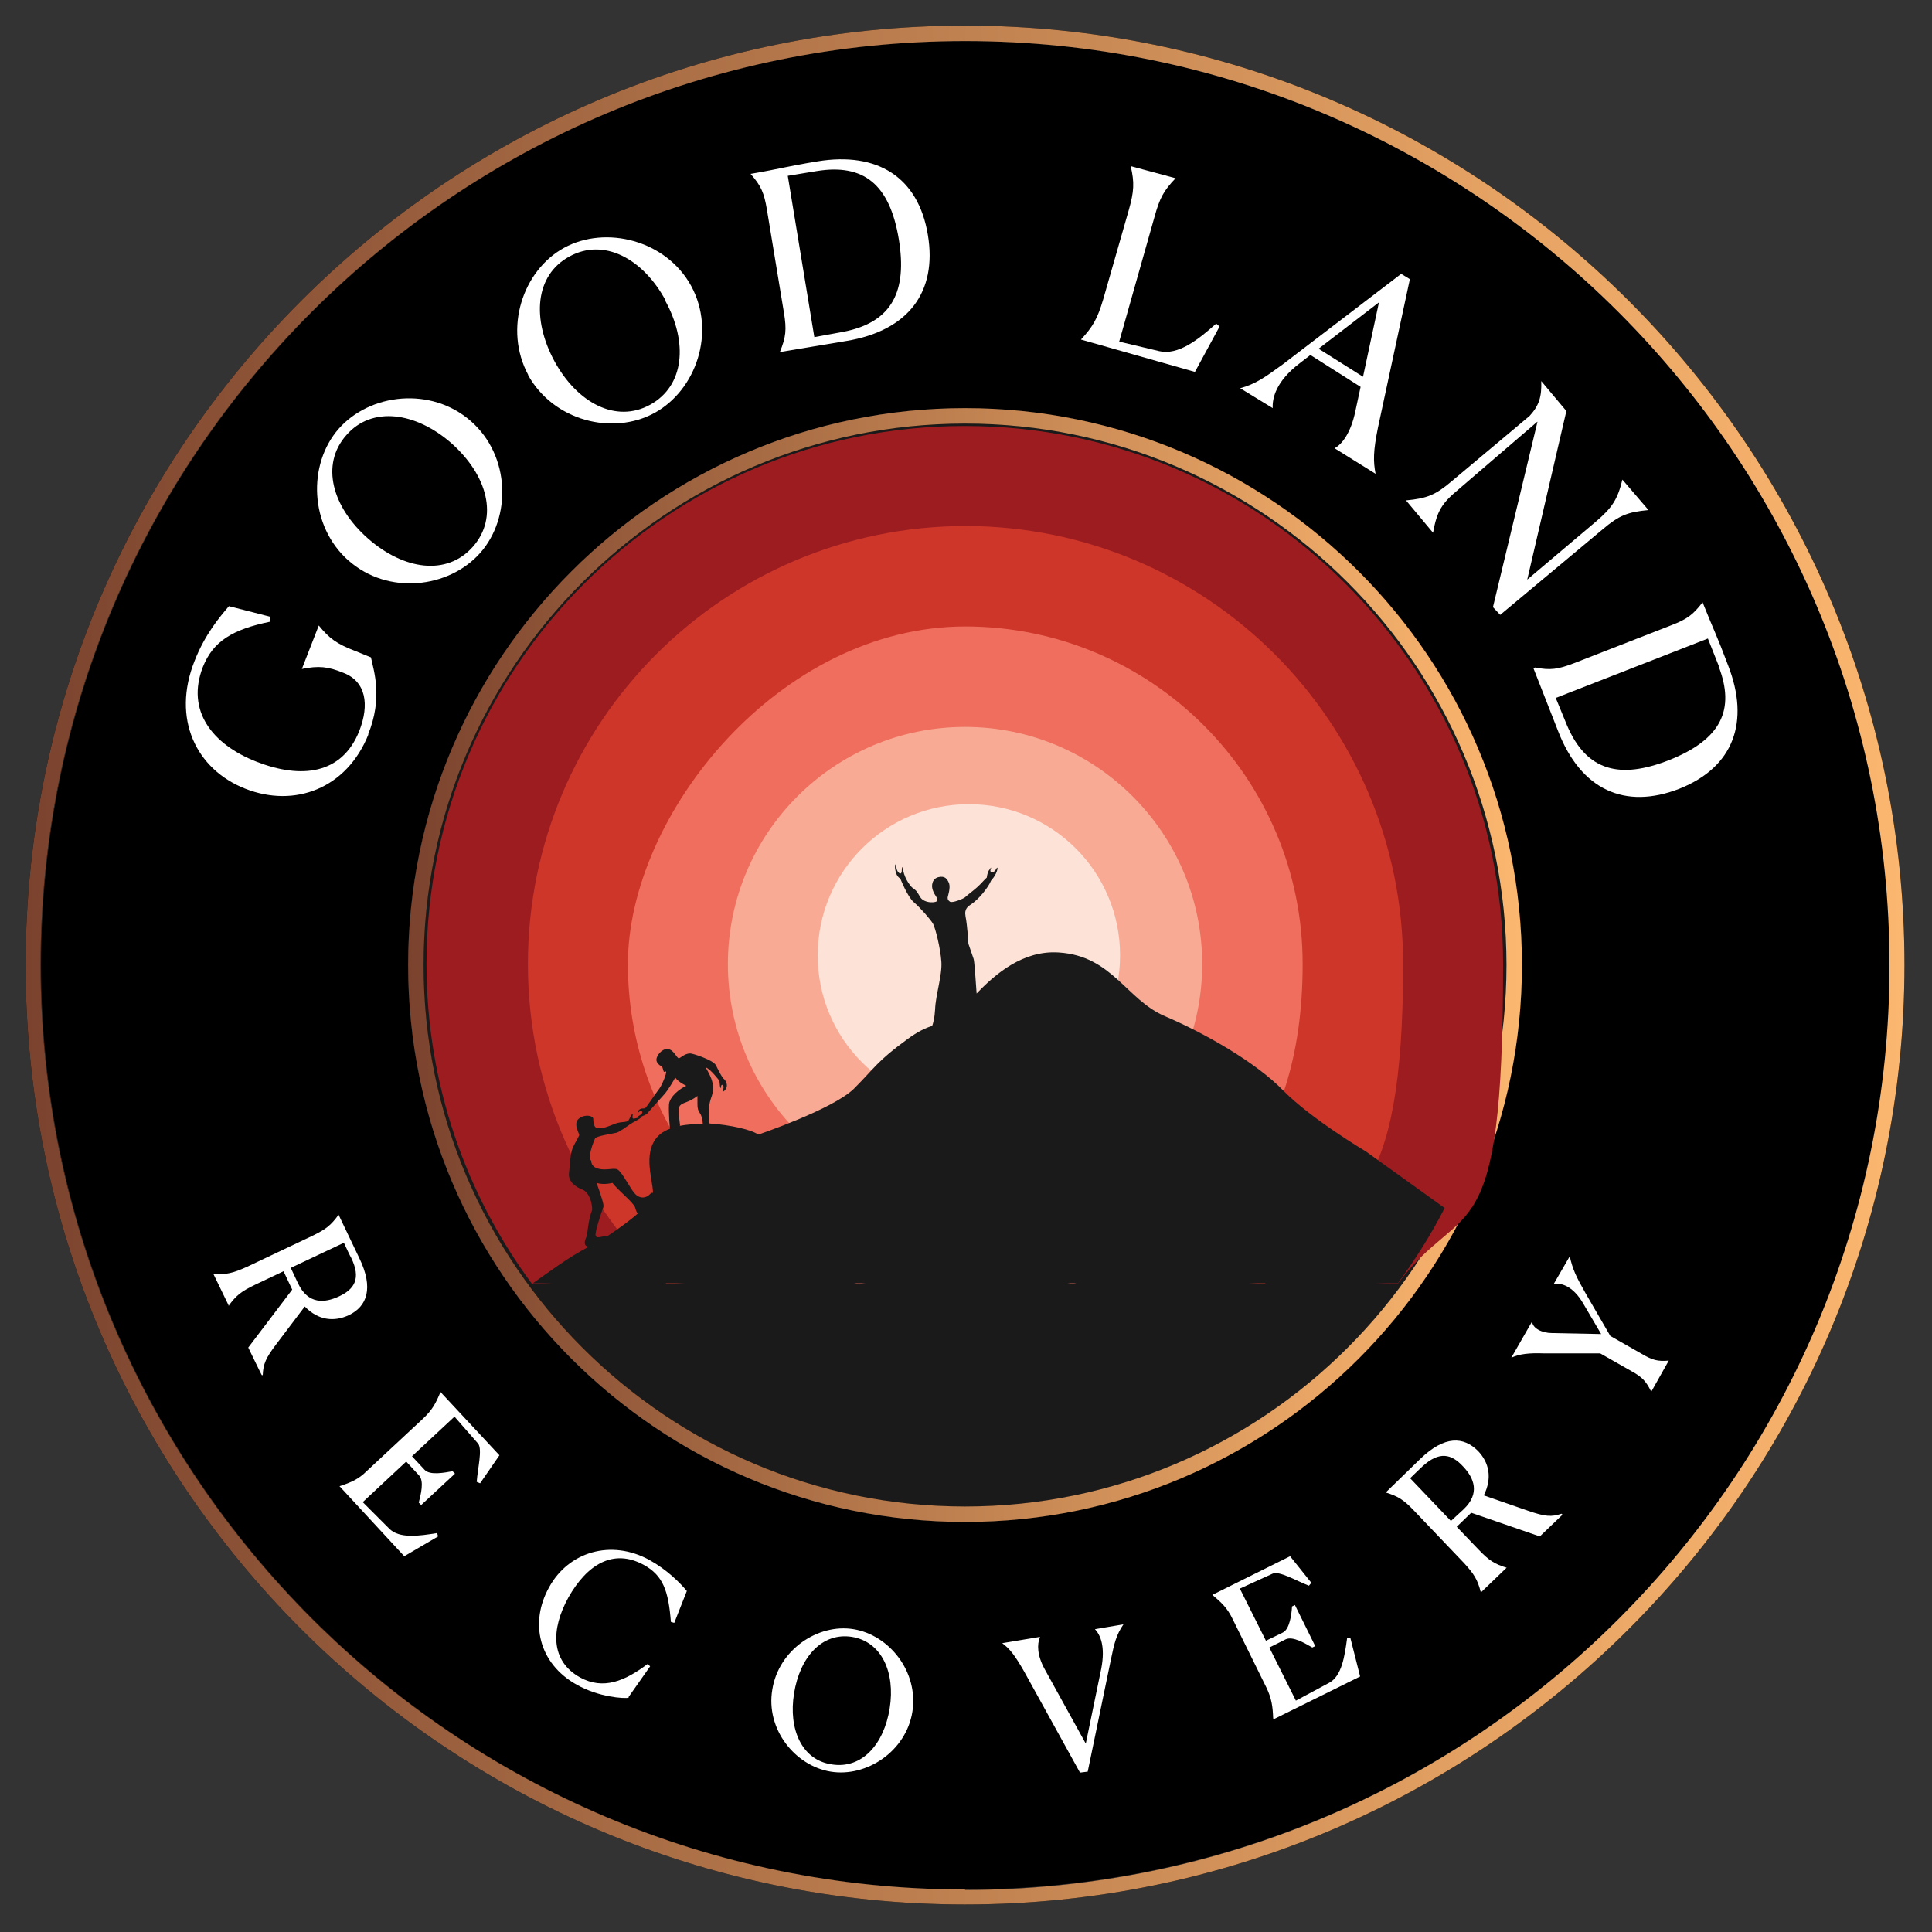
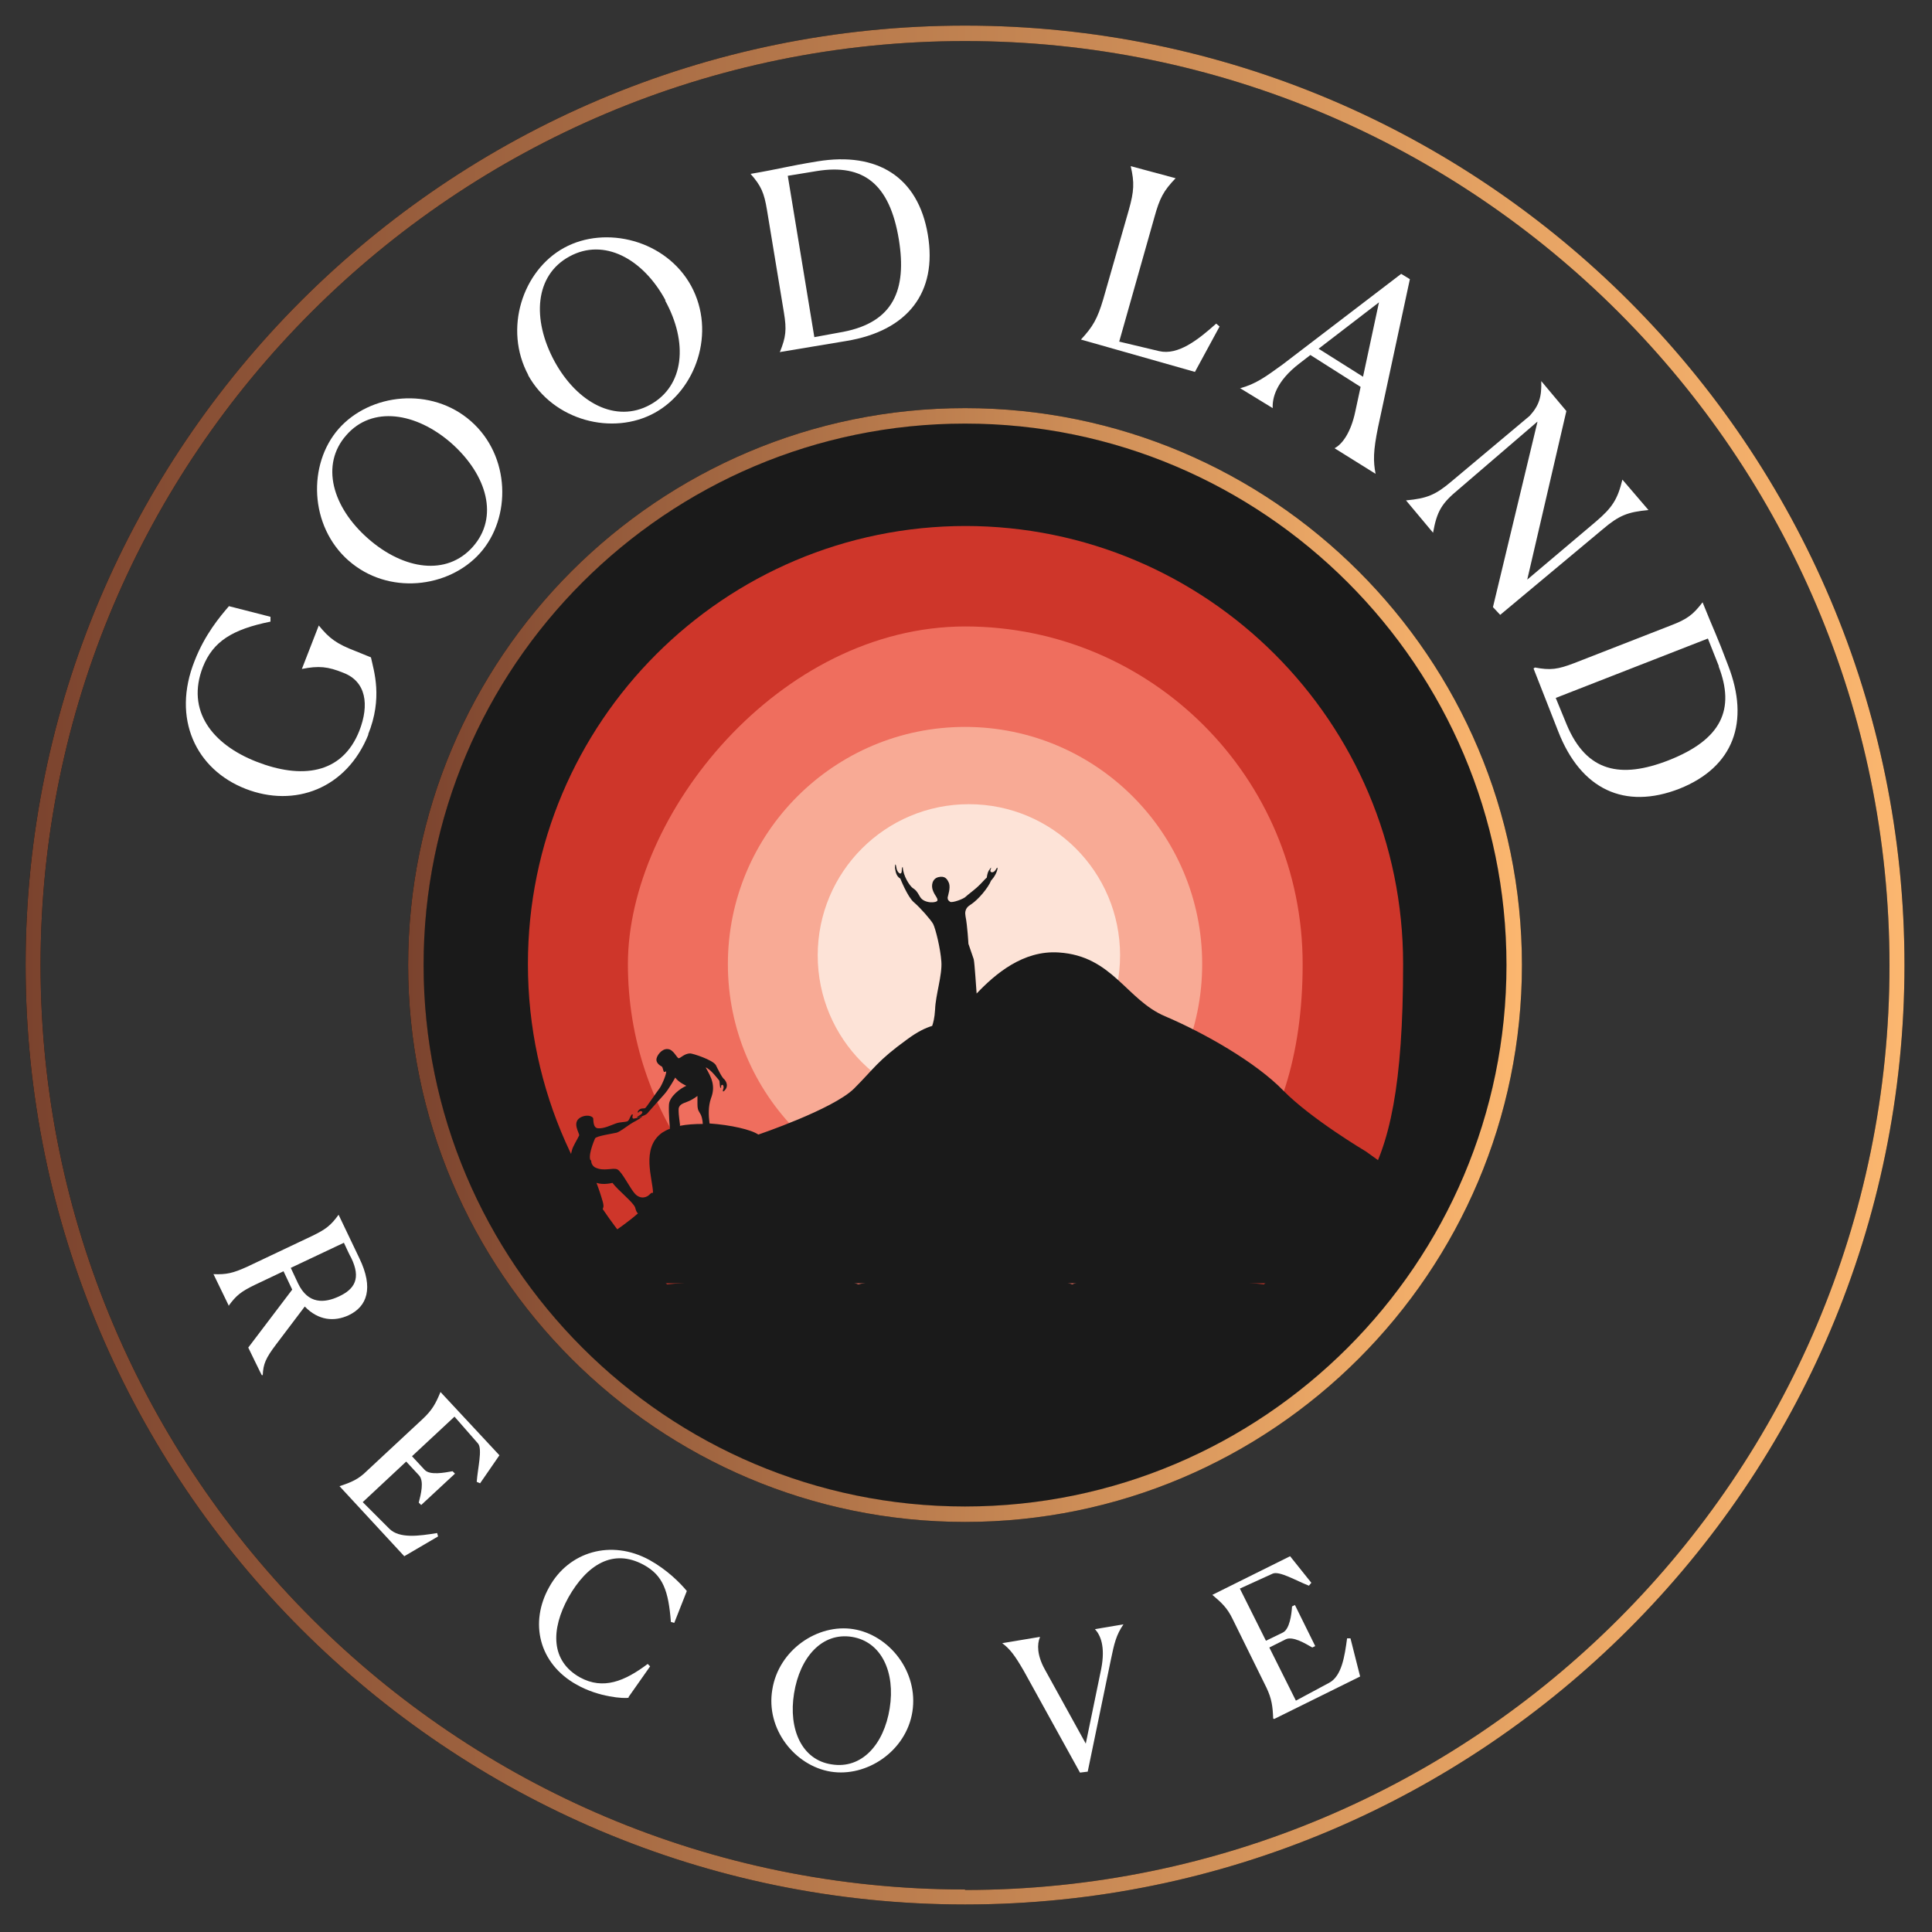
<svg xmlns="http://www.w3.org/2000/svg" xmlns:xlink="http://www.w3.org/1999/xlink" id="Layer_1" width="400" height="400" version="1.1" viewBox="0 0 400 400">
  <rect x="0" y="0" width="400" height="400" fill="#333333" stroke="none" />
  <defs>
    <style>
      .st0 {
        fill: url(#linear-gradient1);
      }

      .st1 {
        fill: #f8aa95;
      }

      .st2 {
        fill: url(#linear-gradient);
      }

      .st3 {
        fill: #ef6e5e;
      }

      .st4 {
        fill: #9d1c20;
      }

      .st5 {
        fill: #fff;
      }

      .st6 {
        fill: #ce362a;
      }

      .st7 {
        fill: #1a1a1a;
      }

      .st8 {
        fill: #fde3d7;
      }
    </style>
    <linearGradient id="linear-gradient" x1="5.3" y1="199.8" x2="394.4" y2="199.8" gradientUnits="userSpaceOnUse">
      <stop offset="0" stop-color="#7b432e" />
      <stop offset=".4" stop-color="#b3764a" />
      <stop offset=".8" stop-color="#e7a464" />
      <stop offset="1" stop-color="#fbb66f" />
    </linearGradient>
    <linearGradient id="linear-gradient1" x1="84.5" x2="315.1" xlink:href="#linear-gradient" />
  </defs>
  <path class="st7" d="M199.8,87.7c-61.8,0-112.1,50.3-112.1,112.1s50.3,112.1,112.1,112.1,112.1-50.3,112.1-112.1-50.3-112.1-112.1-112.1Z" />
-   <path d="M199.8,8.5C94.3,8.5,8.5,94.3,8.5,199.8s85.8,191.4,191.4,191.4,191.4-85.8,191.4-191.4S305.3,8.5,199.8,8.5ZM199.8,315.1c-63.6,0-115.3-51.7-115.3-115.3s51.7-115.3,115.3-115.3,115.3,51.7,115.3,115.3-51.7,115.3-115.3,115.3Z" />
  <path d="M199.8,5.3C92.5,5.3,5.3,92.5,5.3,199.8s87.3,194.5,194.5,194.5,194.5-87.3,194.5-194.5S307.1,5.3,199.8,5.3ZM199.8,391.2c-105.5,0-191.4-85.8-191.4-191.4S94.3,8.5,199.8,8.5s191.4,85.8,191.4,191.4-85.8,191.4-191.4,191.4Z" />
  <path class="st2" d="M199.8,5.3C92.5,5.3,5.3,92.5,5.3,199.8s87.3,194.5,194.5,194.5,194.5-87.3,194.5-194.5S307.1,5.3,199.8,5.3ZM199.8,391.2c-105.5,0-191.4-85.8-191.4-191.4S94.3,8.5,199.8,8.5s191.4,85.8,191.4,191.4-85.8,191.4-191.4,191.4Z" />
  <path d="M199.8,84.5c-63.6,0-115.3,51.7-115.3,115.3s51.7,115.3,115.3,115.3,115.3-51.7,115.3-115.3-51.7-115.3-115.3-115.3ZM199.8,311.9c-61.8,0-112.1-50.3-112.1-112.1s50.3-112.1,112.1-112.1,112.1,50.3,112.1,112.1-50.3,112.1-112.1,112.1Z" />
  <path class="st0" d="M199.8,84.5c-63.6,0-115.3,51.7-115.3,115.3s51.7,115.3,115.3,115.3,115.3-51.7,115.3-115.3-51.7-115.3-115.3-115.3ZM199.8,311.9c-61.8,0-112.1-50.3-112.1-112.1s50.3-112.1,112.1-112.1,112.1,50.3,112.1,112.1-50.3,112.1-112.1,112.1Z" />
-   <path class="st4" d="M199.8,88.2c61.5,0,111.4,49.9,111.4,111.4s-8.1,47.8-21.9,66.3l-94.2-6.1-84.9,6.1c-13.7-18.5-21.9-41.5-21.9-66.3,0-61.5,49.9-111.4,111.4-111.4Z" />
  <path class="st6" d="M199.8,108.9c50.1,0,90.7,40.6,90.7,90.7s-11.1,49.7-28.8,66.3l-57.2-5.5-66.4,5.5c-17.7-16.5-28.8-40.1-28.8-66.3,0-50.1,40.6-90.7,90.7-90.7h0Z" />
  <path class="st3" d="M199.8,129.7c38.6,0,69.9,31.3,69.9,69.9s-20,57-47.7,66.3l-17.6-5.5-26.7,5.5c-27.7-9.3-47.7-35.4-47.7-66.3s31.3-69.9,69.9-69.9h0Z" />
  <path class="st1" d="M199.8,150.5c27.1,0,49.1,22,49.1,49.1s-22,49.1-49.1,49.1-49.1-22-49.1-49.1,22-49.1,49.1-49.1h0Z" />
  <path class="st8" d="M200.6,166.5c17.3,0,31.3,14,31.3,31.3s-14,31.3-31.3,31.3-31.3-14-31.3-31.3,14-31.3,31.3-31.3Z" />
  <path class="st7" d="M125.5,256.1c2.4-1.6,4.8-3.3,6.6-4.9,0,0-.3,0-.6-1.2-.4-1.1-3.5-3.5-4.7-5.1,0,0-1.8.5-3.3,0,0,0,.7,1.9.9,2.6.2.7.7,2,.5,2.5-.2.5-1.6,4.5-1.6,5.6,0,1.1,1.4.2,2.3.4h0ZM122.4,240.3c0,.6.3,1.1.8,1.4,1.8.9,3.6,0,4.6.4,1,.5,2.6,3.9,3.7,5.1,1.2,1.2,2.5.7,3.1,0,.3-.3.5-.3.6-.2,0-2.8-2.6-9.3,1.9-12.5.5-.3,1-.6,1.6-.8h0s-.3-3.3-.2-5c.1-1.7,2.4-3.4,3.6-3.9,0,0-1.6-.7-2.3-1.7,0,0-1.3,2.4-2.3,3.5-.2.2-3.3,3.7-3.3,3.7-.3.5-1.2.8-1.9,1-.6.2-.5,0,0-.3,1.4-.8.3-1.3-.1-.7-.1.2-.3-.1,0-.4.5-.6,1.1-.3,1.4-.5.2-.1,2.2-3.1,2.9-4,.6-.8,1.6-3.3,1.4-3.6,0,0-.4.3-.5,0-.1-.2-.2-.9-.4-1-.2-.1-1.1-.6-1.1-1.4,0-.8,1.1-2.3,2.3-2.2,1.2,0,1.9,1.8,2.3,1.9.4,0,1.2-1,2.4-1,.5,0,4.6,1.3,5.3,2.4.4.8,1.3,2.7,1.8,3,.5.6.8,1.5,0,2.3-.3.3-.4.2-.3-.2.1-.3.2-.6,0-.9,0-.2-.5-.1-.4.3,0,.2,0,.4-.2.1-.1-.5-.1-1.3-.2-1.4-.1-.1-1.8-2.4-2.8-2.7,1.2,2.1,2.1,3.8,1.1,6.4-.6,1.7-.5,3.6-.3,5.2,4.4.3,8.7,1.3,10.1,2.3,0,0,15.4-5.2,19.8-9.5,4.3-4.3,4.8-5.7,11-10.2,2.3-1.7,3.9-2.4,5.2-2.8.2-.6.5-1.6.6-3.4.1-3,1.5-7.1,1.3-9.9-.2-2.8-1.2-6.8-1.7-7.8-.5-.9-2.7-3.4-4-4.5-1.3-1.1-2.8-4.9-2.8-4.9-.9-.5-1-1.6-1.1-2.2,0-1.2.2-.7.3,0,.1.9,1.1,1.8,1.1.5,0-.7.2-.7.2-.7.1,1.9,1.4,3.8,2,4.3.7.5.8.5,1.6,1.9.8,1.4,3.5,1.3,3.6.7,0-.6-.5-.9-.9-1.9-.5-1.1-.2-2.6,1.1-2.9,1.3-.3,1.8.3,2.2,1.3.3,1-.2,2.4-.3,2.9,0,.5.1.6.5.9.4.3,2.9-.6,3.3-1.1.3-.3,1.4-1.1,2.3-1.9.9-.8,1.7-1.8,2-2,.1-.8.3-1.4.6-1.7.4-.7.3-.2.2,0-.3.7.6.9,1.1,0,.1-.2.4-.7.3,0-.3,1.3-1.3,2.3-1.3,2.3-.6,1.5-2.6,3.9-4.1,4.9-.6.4-1.5.9-1.2,2.5.4,2,.6,5.7.6,5.7,0,0,.8,2.3,1.1,3.2.2.9.5,6,.6,7.1,3.8-4,9.6-9,17-8.5,11.1.7,14,9.8,22,13.2,8,3.4,18.8,9.5,24.5,15.4,5.8,5.9,17.1,12.6,17.1,12.6l16.3,11.7c-2.8,5.5-6.1,10.7-9.7,15.6H110.3c2.9-2,7.6-5.6,11.7-7.6-.8,0-1.3-.5-.6-2,.3-.7.3-3.3,1.2-5.6,0-2.3-1.1-3.9-2-4.2-1.3-.5-3-1.6-2.8-3.4.2-1.5.2-3.3.6-4.7.2-.9,1.2-2.4,1.5-3.1.2-.4-1.8-2.9.6-3.9,1.3-.5,2.2,0,2.3.3.1.3-.1,2,1,2.1,1.2.1,2.6-.6,3.7-1,1.1-.4,2.3-.2,2.6-.6s.5-1.2.8-1.3c.3,0-.2.7.2.9.2,0,1.2-.2,1.7-.4.2-.1.3,0,0,.1-.5.5-1.7,1-2.4,1.5-.9.6-1.9,1.4-2.7,1.7-.8.2-4.3.7-4.5,1.2h0c0,0-1.4,3.1-1,4.4h0ZM195.5,211.8c.2-1,.6-2.6.9-3.5.3-1.4.6-1.2.8-2.3.2-1.1.5-1.6.5-1.6l.5-3.6s1.6,4.8,1.4,7.9c-.7.7-1.2,1.3-1.6,1.7-.9.8-1.7,1.1-2.5,1.4h0ZM132.1,251.2c.3-.3.6-.6.9-.8l-.9.8ZM140.7,233.1c1.5-.3,3.1-.4,4.8-.4,0,0,0-1-.4-1.9-.4-.8-.7-.8-.7-2.3,0-1.4,0-1.6,0-1.6,0,0-1,.8-2.1,1.2-1,.4-1.9.6-1.8,1.9,0,.8.2,2.1.3,3h0Z" />
  <g>
    <path class="st5" d="M47.4,270.4l-3.2-6.6h0c2.7.1,4-.2,6.9-1.5l13.5-6.4c2.9-1.4,3.9-2.2,5.5-4.4h0s4.3,9,4.3,9c3,6.2,1.6,10-2.2,11.8-3,1.4-6.3,1.1-9.1-1.8l-5.9,7.8c-2.2,2.9-2.7,4.1-2.8,6.4h-.2c0,.1-2.8-5.7-2.8-5.7l9.1-12-1.8-3.8-5.9,2.8c-2.9,1.4-3.9,2.2-5.5,4.4h0ZM71.2,257.3l-11,5.2,1.5,3.2c2.1,4.4,5.5,4.1,8.5,2.7,3.2-1.5,4.6-3.7,2.5-8-.3-.5-.8-1.6-1.5-3.1Z" />
    <path class="st5" d="M70.3,307.7c2.4-.8,3.9-1.4,5.7-3.2l11.6-10.8c1.9-1.8,2.6-3.1,3.6-5.5h0c0,0,12.2,13.1,12.2,13.1l-4,5.8-.7-.3c.2-2.8,1.2-6.7.3-7.9l-4.9-5.6-8.8,8.2,2.6,2.8c1.1,1.2,4.1.6,5.8.3l.5.5-7,6.5-.5-.5c.4-1.6,1.2-4.5,0-5.7l-2.6-2.8-9,8.4,5.5,5.5c2.1,2.1,6.2,1.5,9.9.9l.2.7-7,4.1-13.5-14.6h0Z" />
    <path class="st5" d="M130.2,351.5c-1,.2-6.2-.1-10.8-2.7-7.9-4.4-9.8-12.9-5.7-20.2,4-7.3,12.8-10,20.8-5.6,3.6,2,6.3,4.7,7.7,6.4l-2.6,6.6-.7-.2c-.5-6.4-1.6-9.6-5.6-11.8-6.4-3.5-11.8,0-15.6,6.7-3.7,6.7-3.7,13.2,2.4,16.6,4.8,2.6,9.2.8,14-2.8l.5.5-4.5,6.4Z" />
    <path class="st5" d="M159.9,349.8c1.3-8.2,9.4-13.7,16.8-12.5,7.4,1.2,13.5,8.8,12.2,17.1-1.3,8.2-9.5,13.6-16.9,12.4-7.4-1.2-13.5-8.8-12.1-17ZM184.2,353.7c1.2-7.5-1.7-13.8-7.8-14.8-6.2-1-10.8,4.2-12,11.7-1.2,7.4,1.6,13.8,7.8,14.7,6.2,1,10.8-4.1,12-11.6Z" />
    <path class="st5" d="M215.3,339h0c-.6,1.4-.6,3.7,1,6.6l8.5,15.4,3.2-15.5c.9-4.7-.2-7-1.3-8.2h0c0,0,5.9-1,5.9-1h0c-1.5,2.2-1.9,3.9-2.6,7.3l-4.8,23.2-1.6.2-11.6-21c-1.9-3.3-2.9-4.6-4.5-5.8h0c0,0,7.8-1.3,7.8-1.3Z" />
    <path class="st5" d="M263.6,355.8c-.1-2.5-.3-4.1-1.4-6.4l-7-14.2c-1.1-2.3-2.3-3.4-4.2-5h0c0,0,16.1-8,16.1-8l4.4,5.5-.5.6c-2.6-1-6.1-3.1-7.5-2.5l-6.8,3.1,5.4,10.8,3.5-1.7c1.4-.7,1.8-3.7,1.9-5.4l.6-.3,4.2,8.5-.6.3c-1.4-.8-4-2.4-5.5-1.7l-3.4,1.7,5.5,11,6.9-3.7c2.6-1.4,3.2-5.5,3.7-9.2h.7s2,7.9,2,7.9l-17.8,8.8h0Z" />
-     <path class="st5" d="M311.9,324.6l-5.3,5.1h0c-.7-2.7-1.4-3.8-3.5-6.1l-10.3-10.8c-2.2-2.3-3.3-3-5.9-3.8h0c0,0,7.2-7,7.2-7,5-4.8,8.9-4.6,11.9-1.6,2.3,2.4,3,5.6,1.2,9.2l9.2,3.2c3.5,1.2,4.8,1.3,6.9.6l.2.2-4.7,4.5-14.2-4.9-3,2.9,4.5,4.7c2.2,2.3,3.3,3,5.9,3.8h0ZM292,306.1l8.4,8.8,2.6-2.4c3.5-3.3,2.2-6.5-.1-8.9-2.4-2.6-4.9-3.2-8.4,0-.4.4-1.3,1.2-2.5,2.4Z" />
-     <path class="st5" d="M341.8,288c-1-2-1.8-2.9-4-4.1l-6.5-3.7h-11.7c-3-.1-5,.1-6.7.9h0s4.3-7.5,4.3-7.5h0c.1,1.4,2,2.4,4.2,2.4l10.1.2-3.7-6.3c-2.2-3.8-4.7-4.3-6.1-4.1h0s3.3-5.7,3.3-5.7h0c.6,2.7,1.3,4.2,3.3,7.7l5.1,8.8,6.5,3.7c2.2,1.3,3.3,1.6,5.6,1.4h0s-3.6,6.4-3.6,6.4h0Z" />
  </g>
  <g>
    <path class="st5" d="M76.3,152c-4.5,11.3-15.3,15.3-25.5,11.3-10.2-4-15.3-14.5-10.5-26.5,2.1-5.4,5.2-9.1,7.1-11.3l8.6,2.2v1c-7.9,1.6-11.9,4.1-14,9.4-3.5,9,1.9,16,11.1,19.6,9.2,3.6,17.7,2.7,21.3-6.4,2.1-5.4,1.4-10.2-3.3-12-3.2-1.3-5.1-1.5-8.6-.8h0s3.5-9,3.5-9h0c2.2,2.7,3.7,3.8,7.6,5.3l3.2,1.3c.6,2.8,2.5,8.4-.6,16Z" />
    <path class="st5" d="M72.2,116.1c-8.2-7.2-8.5-20-2.1-27.3,6.5-7.4,19.2-8.8,27.4-1.6,8.2,7.2,8.4,20,1.9,27.3s-19.1,8.8-27.3,1.5ZM93.5,91.8c-7.4-6.5-16.5-7.8-21.8-1.7-5.4,6.1-2.9,14.9,4.5,21.4,7.4,6.5,16.3,7.8,21.7,1.7,5.4-6.1,3-14.8-4.4-21.4Z" />
    <path class="st5" d="M109.4,77.7c-5.2-9.6-1.2-21.7,7.4-26.4,8.6-4.7,21.1-1.6,26.3,7.9,5.2,9.6,1,21.6-7.6,26.3-8.6,4.7-20.9,1.7-26.2-7.9ZM137.8,62.2c-4.7-8.7-12.8-13-19.9-9.1-7.2,3.9-7.8,13-3.1,21.7,4.7,8.6,12.7,12.9,19.8,9s7.9-12.9,3.1-21.6Z" />
    <path class="st5" d="M161.5,72.8c1.2-3,1.4-4.5.8-8.1l-3.5-21.2c-.6-3.6-1.2-5-3.4-7.5h0c6.4-1.1,7.2-1.5,13.9-2.6,12.3-2,20.8,3.2,22.8,15.2,2,11.9-4.1,19.9-16.9,22l-13.8,2.3h0ZM169.2,35.4l-6.1,1,5.5,33.4,6-1.1c10.3-2,13.2-8.6,11.5-19.1-1.9-11.6-7.4-15.7-16.9-14.2Z" />
    <path class="st5" d="M231.6,70.7l8.4,2c3.9.9,8-2.3,11.8-5.7l.7.6-5.1,9.4-23.6-6.7h0c2.5-2.7,3.4-4.3,4.6-8.3l5.3-18.5c1.1-3.9,1.2-5.7.4-9.1h0c0,0,9.3,2.5,9.3,2.5h0c-2.5,2.6-3.3,4.1-4.4,8.1l-7.3,25.8Z" />
    <path class="st5" d="M256.7,80.4h0c3.3-.9,5.2-2.3,8.8-4.9l24.6-18.8,1.8,1.1-6.6,30.7c-1,4.9-1,7-.5,9.6h0c0,0-8.5-5.3-8.5-5.3h0c1.6-.8,3.4-3.3,4.3-7.6l1.1-5.1-10.4-6.6-2.2,1.7c-5,3.8-5.7,7.3-5.6,9.3h0c0,0-6.7-4.1-6.7-4.1ZM282.2,78l3.3-15.4-12.5,9.6,9.2,5.8Z" />
    <path class="st5" d="M318.3,87.3l-16.3,14c-3.5,2.9-4.5,4.5-5.3,9h0c0,0-5.6-6.7-5.6-6.7h0c4.3-.4,6.1-1.1,9.5-4l16.1-13.5c2-2.2,2.5-4,2.4-7.2h0c0,0,5.2,6.2,5.2,6.2l-8.1,34.9,14.2-12c3.4-2.9,4.5-4.6,5.5-8.7h0c0,0,5.4,6.3,5.4,6.3h0c-4.3.4-6.1,1.1-9.5,4l-21.2,17.7-1.5-1.6,9.2-38.3Z" />
    <path class="st5" d="M317.8,138.2c3.2.6,4.7.4,8.1-.9l20-7.8c3.4-1.3,4.6-2.2,6.6-4.8h0c2.4,6,2.9,6.7,5.3,13.1,4.5,11.6,1.2,21-10.1,25.5-11.3,4.4-20.4.2-25.1-11.9l-5.1-13h0ZM355.9,138l-2.3-5.8-31.5,12.3,2.3,5.6c4.1,9.7,11.1,11.2,21.1,7.3,10.9-4.3,13.8-10.5,10.3-19.5Z" />
  </g>
</svg>